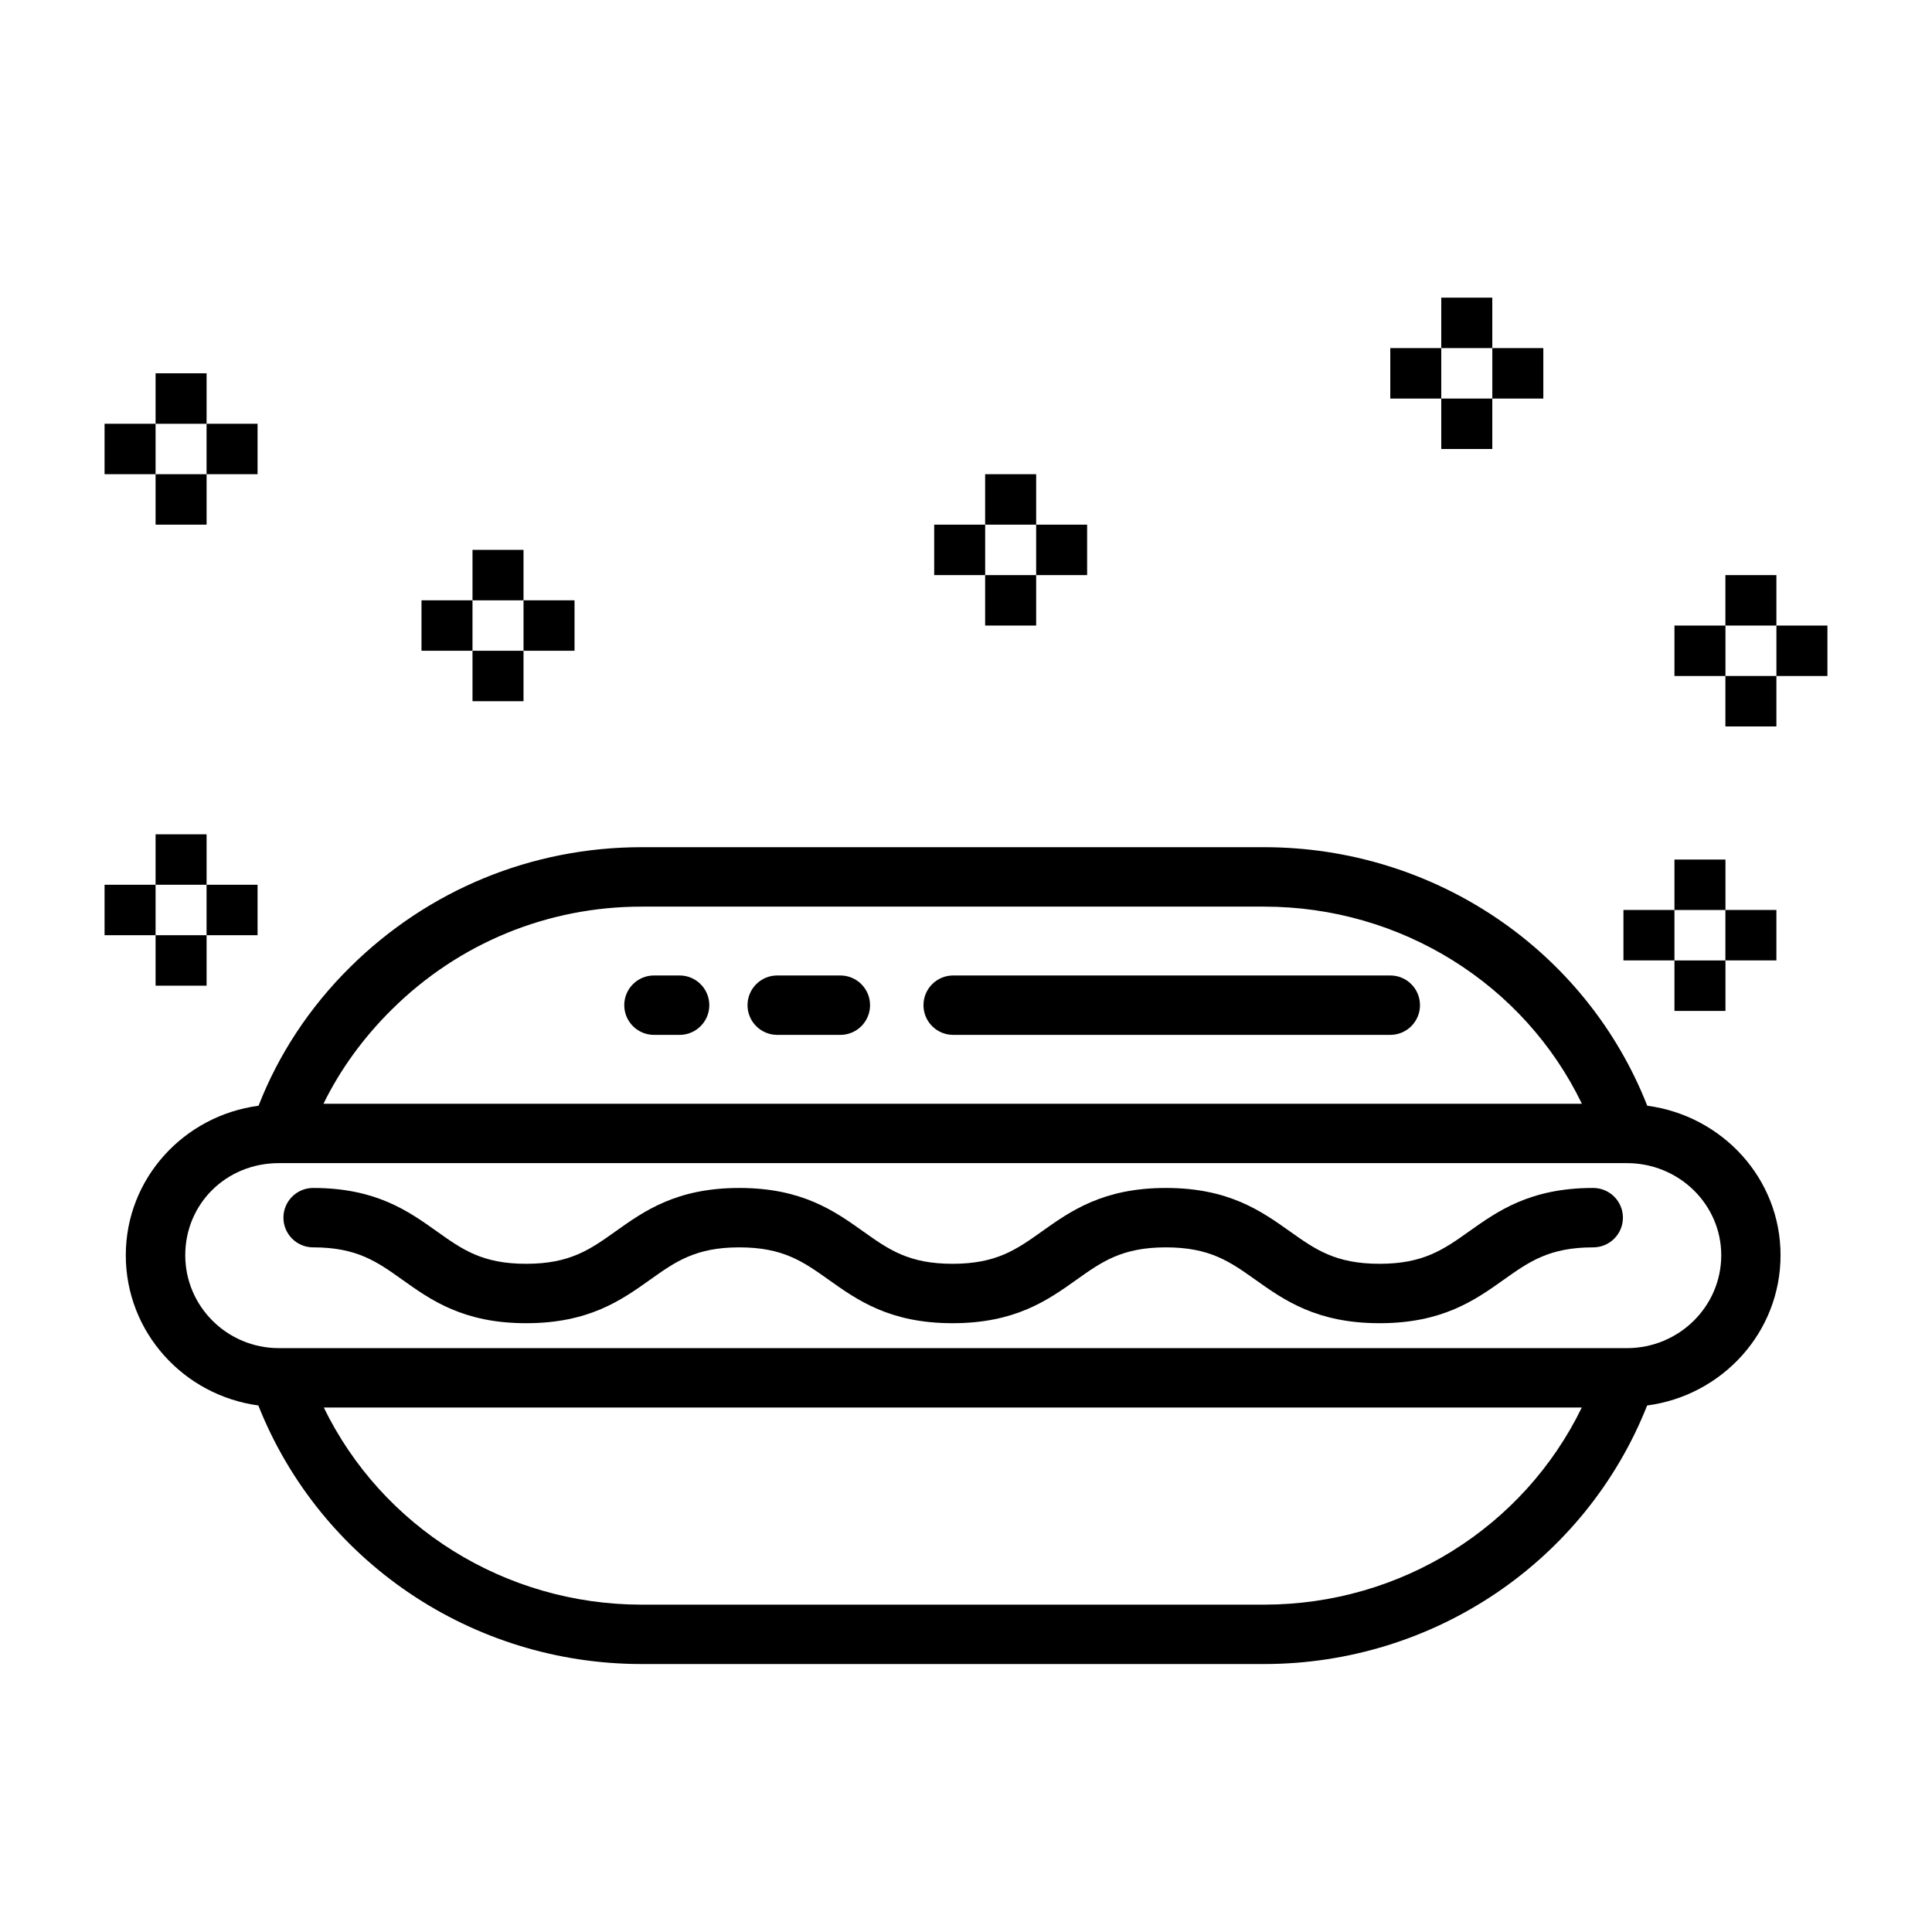
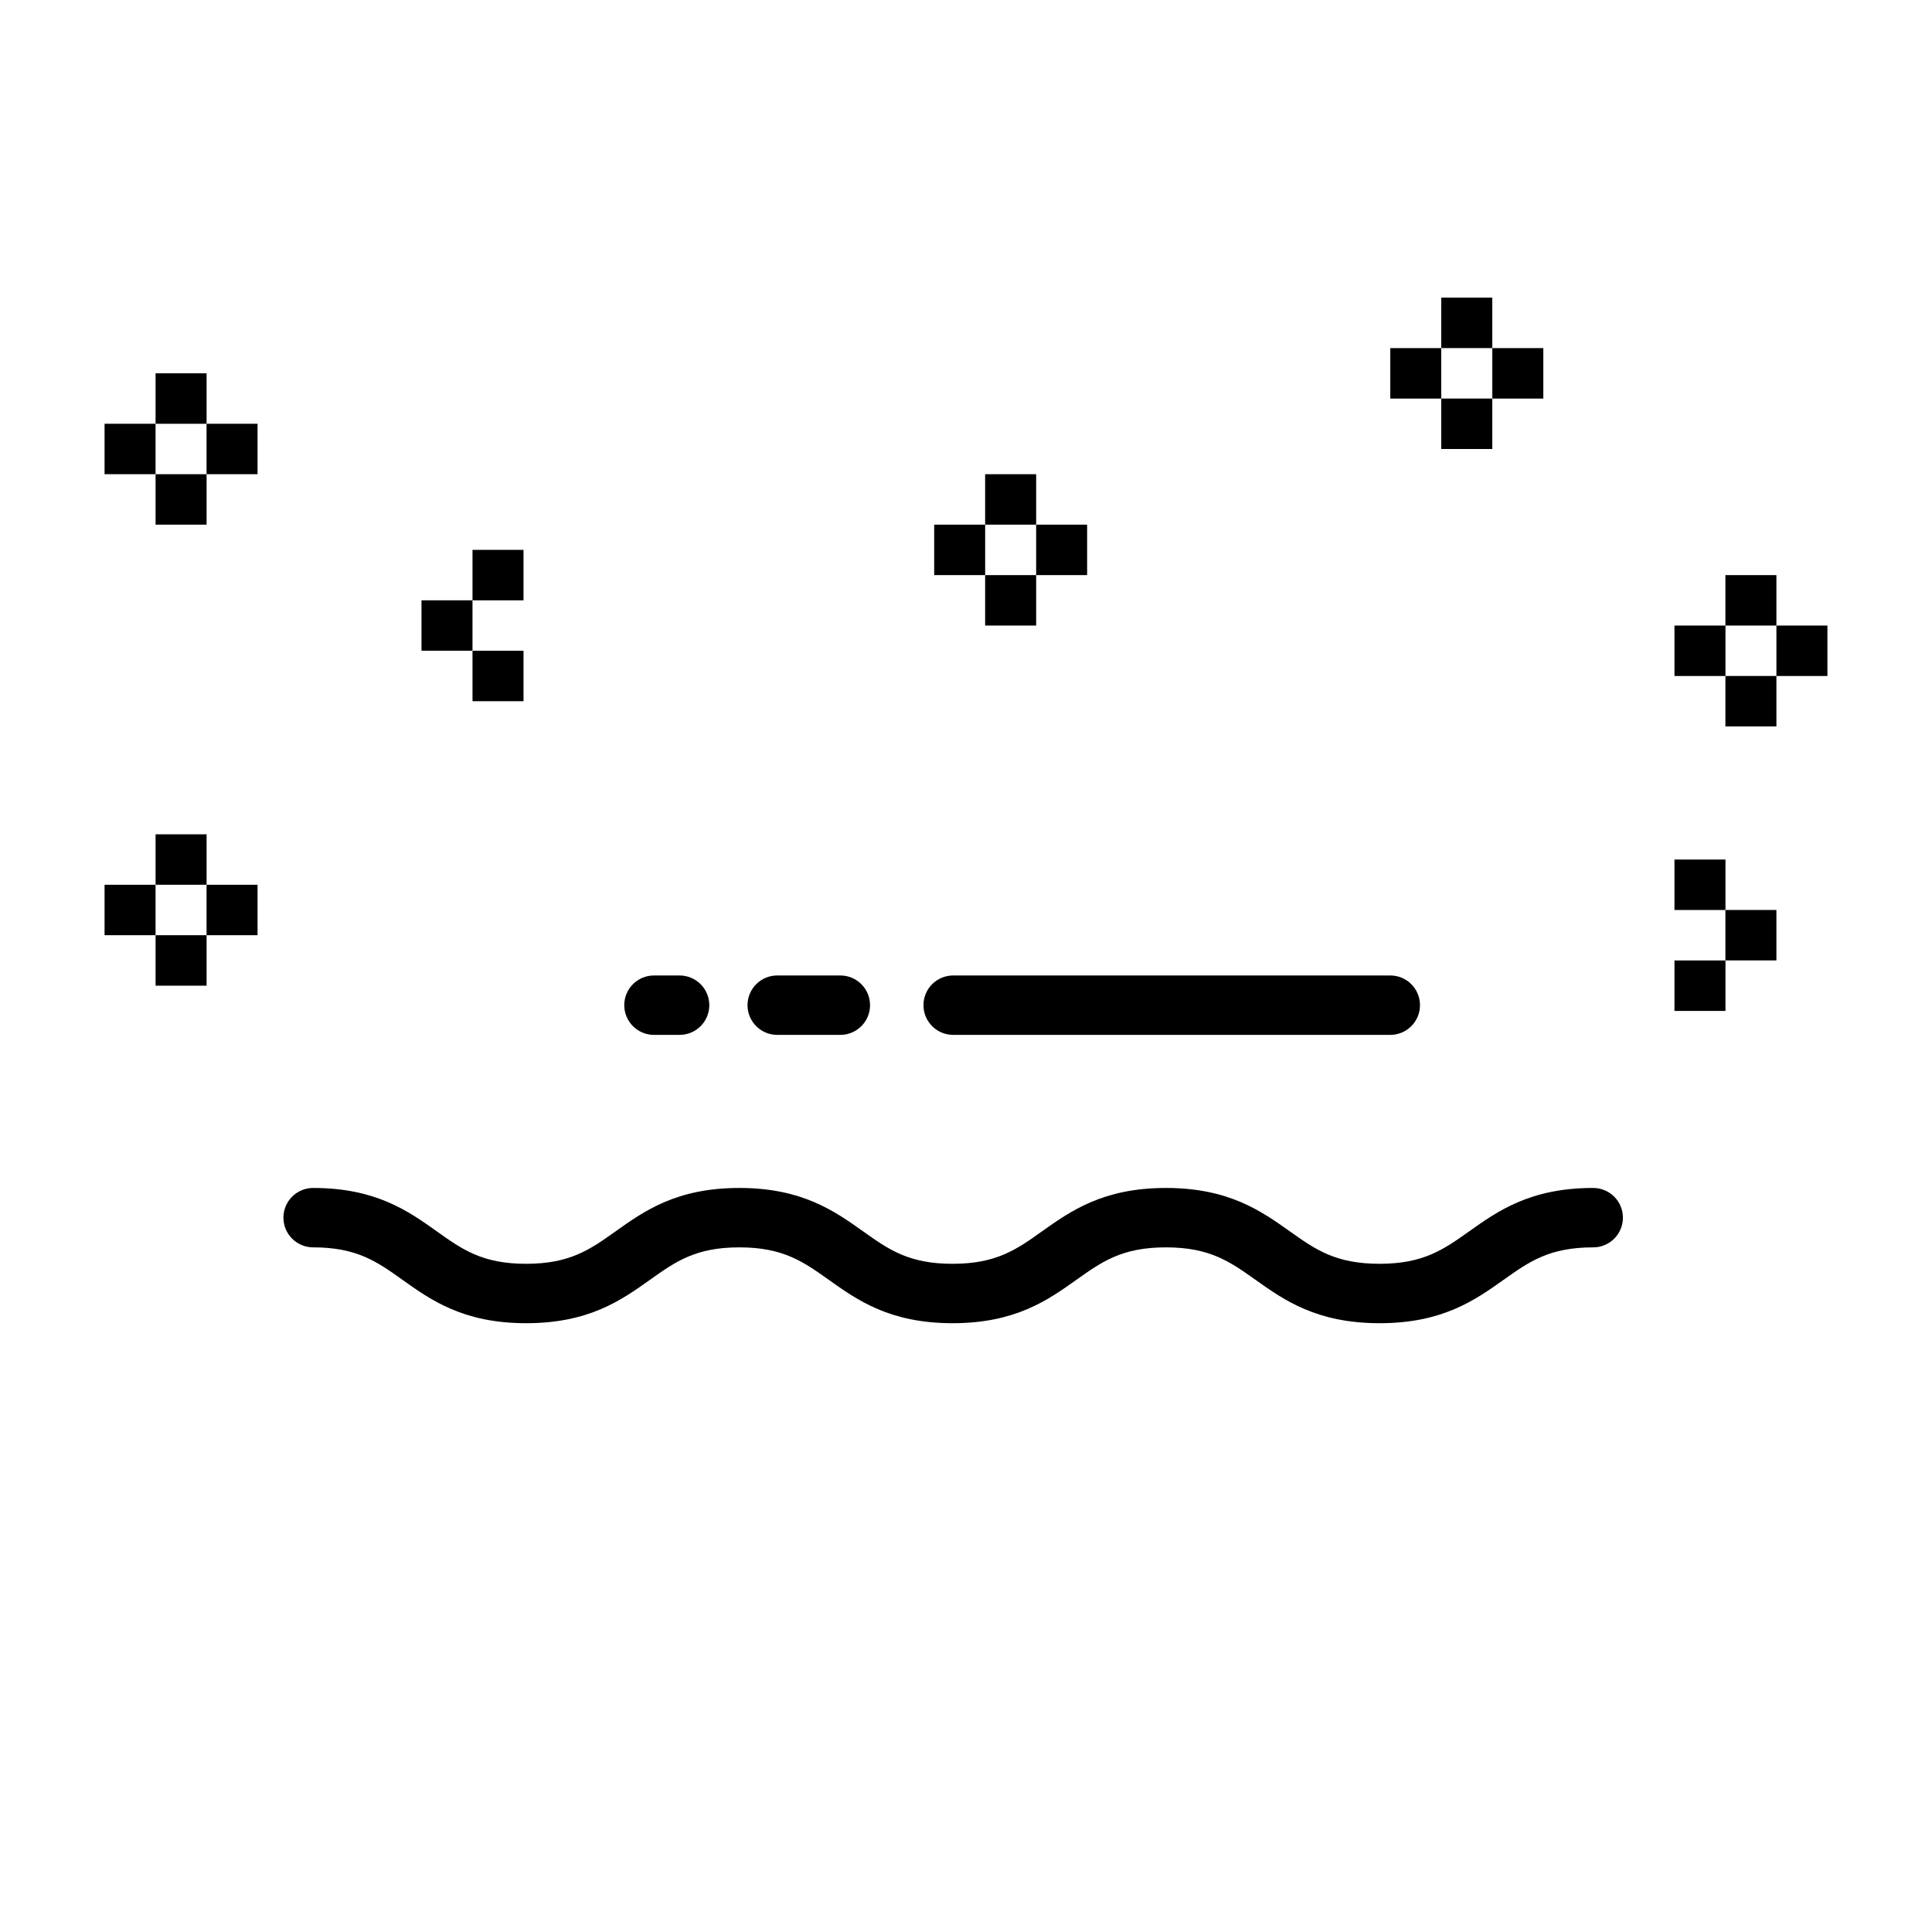
<svg xmlns="http://www.w3.org/2000/svg" fill="#000000" width="800px" height="800px" version="1.1" viewBox="144 144 512 512">
  <g>
-     <path d="m580.54 437.03c-16.184-41.16-56.316-68.516-101.55-68.516h-164.95c-29.086 0-56.512 11.273-77.191 31.723-10.926 10.777-19.145 23.441-24.324 36.793-19.812 2.629-35.188 19.293-35.188 39.621 0 20.402 15.344 37.141 35.125 39.809 16.336 41.172 56.48 68.527 101.57 68.527h164.94c45.113 0 85.246-27.355 101.54-68.52 19.902-2.629 35.352-19.391 35.352-39.816 0.016-20.324-15.438-36.992-35.332-39.621zm-332.62-25.582c17.719-17.531 41.203-27.184 66.125-27.184h164.94c36.383 0 68.949 20.594 84.23 52.238h-333.49c4.402-9.012 10.562-17.531 18.191-25.055zm231.07 157.8h-164.95c-36.258 0-68.824-20.586-84.23-52.238h333.38c-15.371 31.652-47.914 52.238-84.203 52.238zm96.172-67.98h-357.27c-13.672 0-24.797-11.035-24.797-24.609 0-13.688 10.895-24.418 24.797-24.418h357.28c13.777 0 24.977 10.949 24.977 24.418-0.004 13.57-11.207 24.609-24.98 24.609z" />
    <path d="m512.44 402.51h-115.84c-4.352 0-7.871 3.527-7.871 7.871s3.519 7.871 7.871 7.871h115.84c4.352 0 7.871-3.527 7.871-7.871 0.004-4.344-3.516-7.871-7.871-7.871z" />
    <path d="m366.7 402.51h-16.727c-4.352 0-7.871 3.527-7.871 7.871s3.519 7.871 7.871 7.871h16.727c4.352 0 7.871-3.527 7.871-7.871s-3.523-7.871-7.871-7.871z" />
    <path d="m324.1 402.51h-6.793c-4.352 0-7.871 3.527-7.871 7.871s3.519 7.871 7.871 7.871h6.793c4.352 0 7.871-3.527 7.871-7.871s-3.519-7.871-7.871-7.871z" />
    <path d="m566.21 458.82c-16.664 0-25.27 6.109-32.867 11.5-6.762 4.801-12.098 8.598-23.742 8.598-11.668 0-17.02-3.793-23.789-8.605-7.59-5.383-16.191-11.492-32.836-11.492-16.648 0-25.254 6.117-32.844 11.508-6.746 4.801-12.074 8.59-23.695 8.59-11.609 0-16.941-3.785-23.688-8.59-7.59-5.391-16.184-11.508-32.836-11.508-16.617 0-25.207 6.109-32.777 11.5-6.746 4.801-12.082 8.598-23.703 8.598-11.602 0-16.918-3.785-23.664-8.59-7.574-5.391-16.16-11.508-32.785-11.508-4.352 0-7.871 3.527-7.871 7.871s3.519 7.871 7.871 7.871c11.594 0 16.91 3.785 23.656 8.59 7.574 5.398 16.168 11.508 32.793 11.508 16.648 0 25.246-6.117 32.828-11.508 6.738-4.793 12.059-8.59 23.656-8.59 11.629 0 16.949 3.793 23.711 8.598 7.582 5.391 16.176 11.5 32.812 11.5 16.641 0 25.238-6.109 32.82-11.5 6.754-4.801 12.09-8.598 23.719-8.598 11.629 0 16.957 3.785 23.727 8.59 7.598 5.398 16.215 11.508 32.906 11.508 16.656 0 25.262-6.109 32.859-11.5 6.762-4.801 12.098-8.598 23.75-8.598 4.352 0 7.871-3.527 7.871-7.871s-3.527-7.871-7.883-7.871z" />
    <path d="m391.57 283.04h13.508v13.367h-13.508z" />
    <path d="m405.07 269.67h13.523v13.367h-13.523z" />
    <path d="m418.59 283.04h13.508v13.367h-13.508z" />
    <path d="m405.07 296.41h13.523v13.367h-13.523z" />
    <path d="m512.44 236.25h13.508v13.375h-13.508z" />
    <path d="m525.95 222.88h13.523v13.367h-13.523z" />
    <path d="m539.48 236.25h13.516v13.375h-13.516z" />
    <path d="m525.95 249.62h13.523v13.367h-13.523z" />
    <path d="m587.75 309.78h13.516v13.367h-13.516z" />
    <path d="m601.25 296.41h13.516v13.367h-13.516z" />
    <path d="m614.77 309.78h13.516v13.367h-13.516z" />
    <path d="m601.25 323.14h13.516v13.375h-13.516z" />
-     <path d="m574.23 385.15h13.516v13.367h-13.516z" />
    <path d="m587.75 371.79h13.516v13.367h-13.516z" />
    <path d="m601.25 385.15h13.516v13.367h-13.516z" />
    <path d="m587.75 398.53h13.516v13.375h-13.516z" />
    <path d="m255.7 303.09h13.516v13.367h-13.516z" />
    <path d="m269.22 289.72h13.516v13.375h-13.516z" />
-     <path d="m282.74 303.09h13.516v13.367h-13.516z" />
+     <path d="m282.74 303.09h13.516h-13.516z" />
    <path d="m269.22 316.46h13.516v13.367h-13.516z" />
    <path d="m171.71 256.3h13.516v13.367h-13.516z" />
    <path d="m185.23 242.93h13.516v13.375h-13.516z" />
    <path d="m198.74 256.3h13.516v13.367h-13.516z" />
    <path d="m185.23 269.67h13.516v13.367h-13.516z" />
    <path d="m171.71 378.47h13.516v13.367h-13.516z" />
    <path d="m185.23 365.1h13.516v13.367h-13.516z" />
    <path d="m198.74 378.47h13.516v13.367h-13.516z" />
    <path d="m185.23 391.84h13.516v13.375h-13.516z" />
  </g>
</svg>